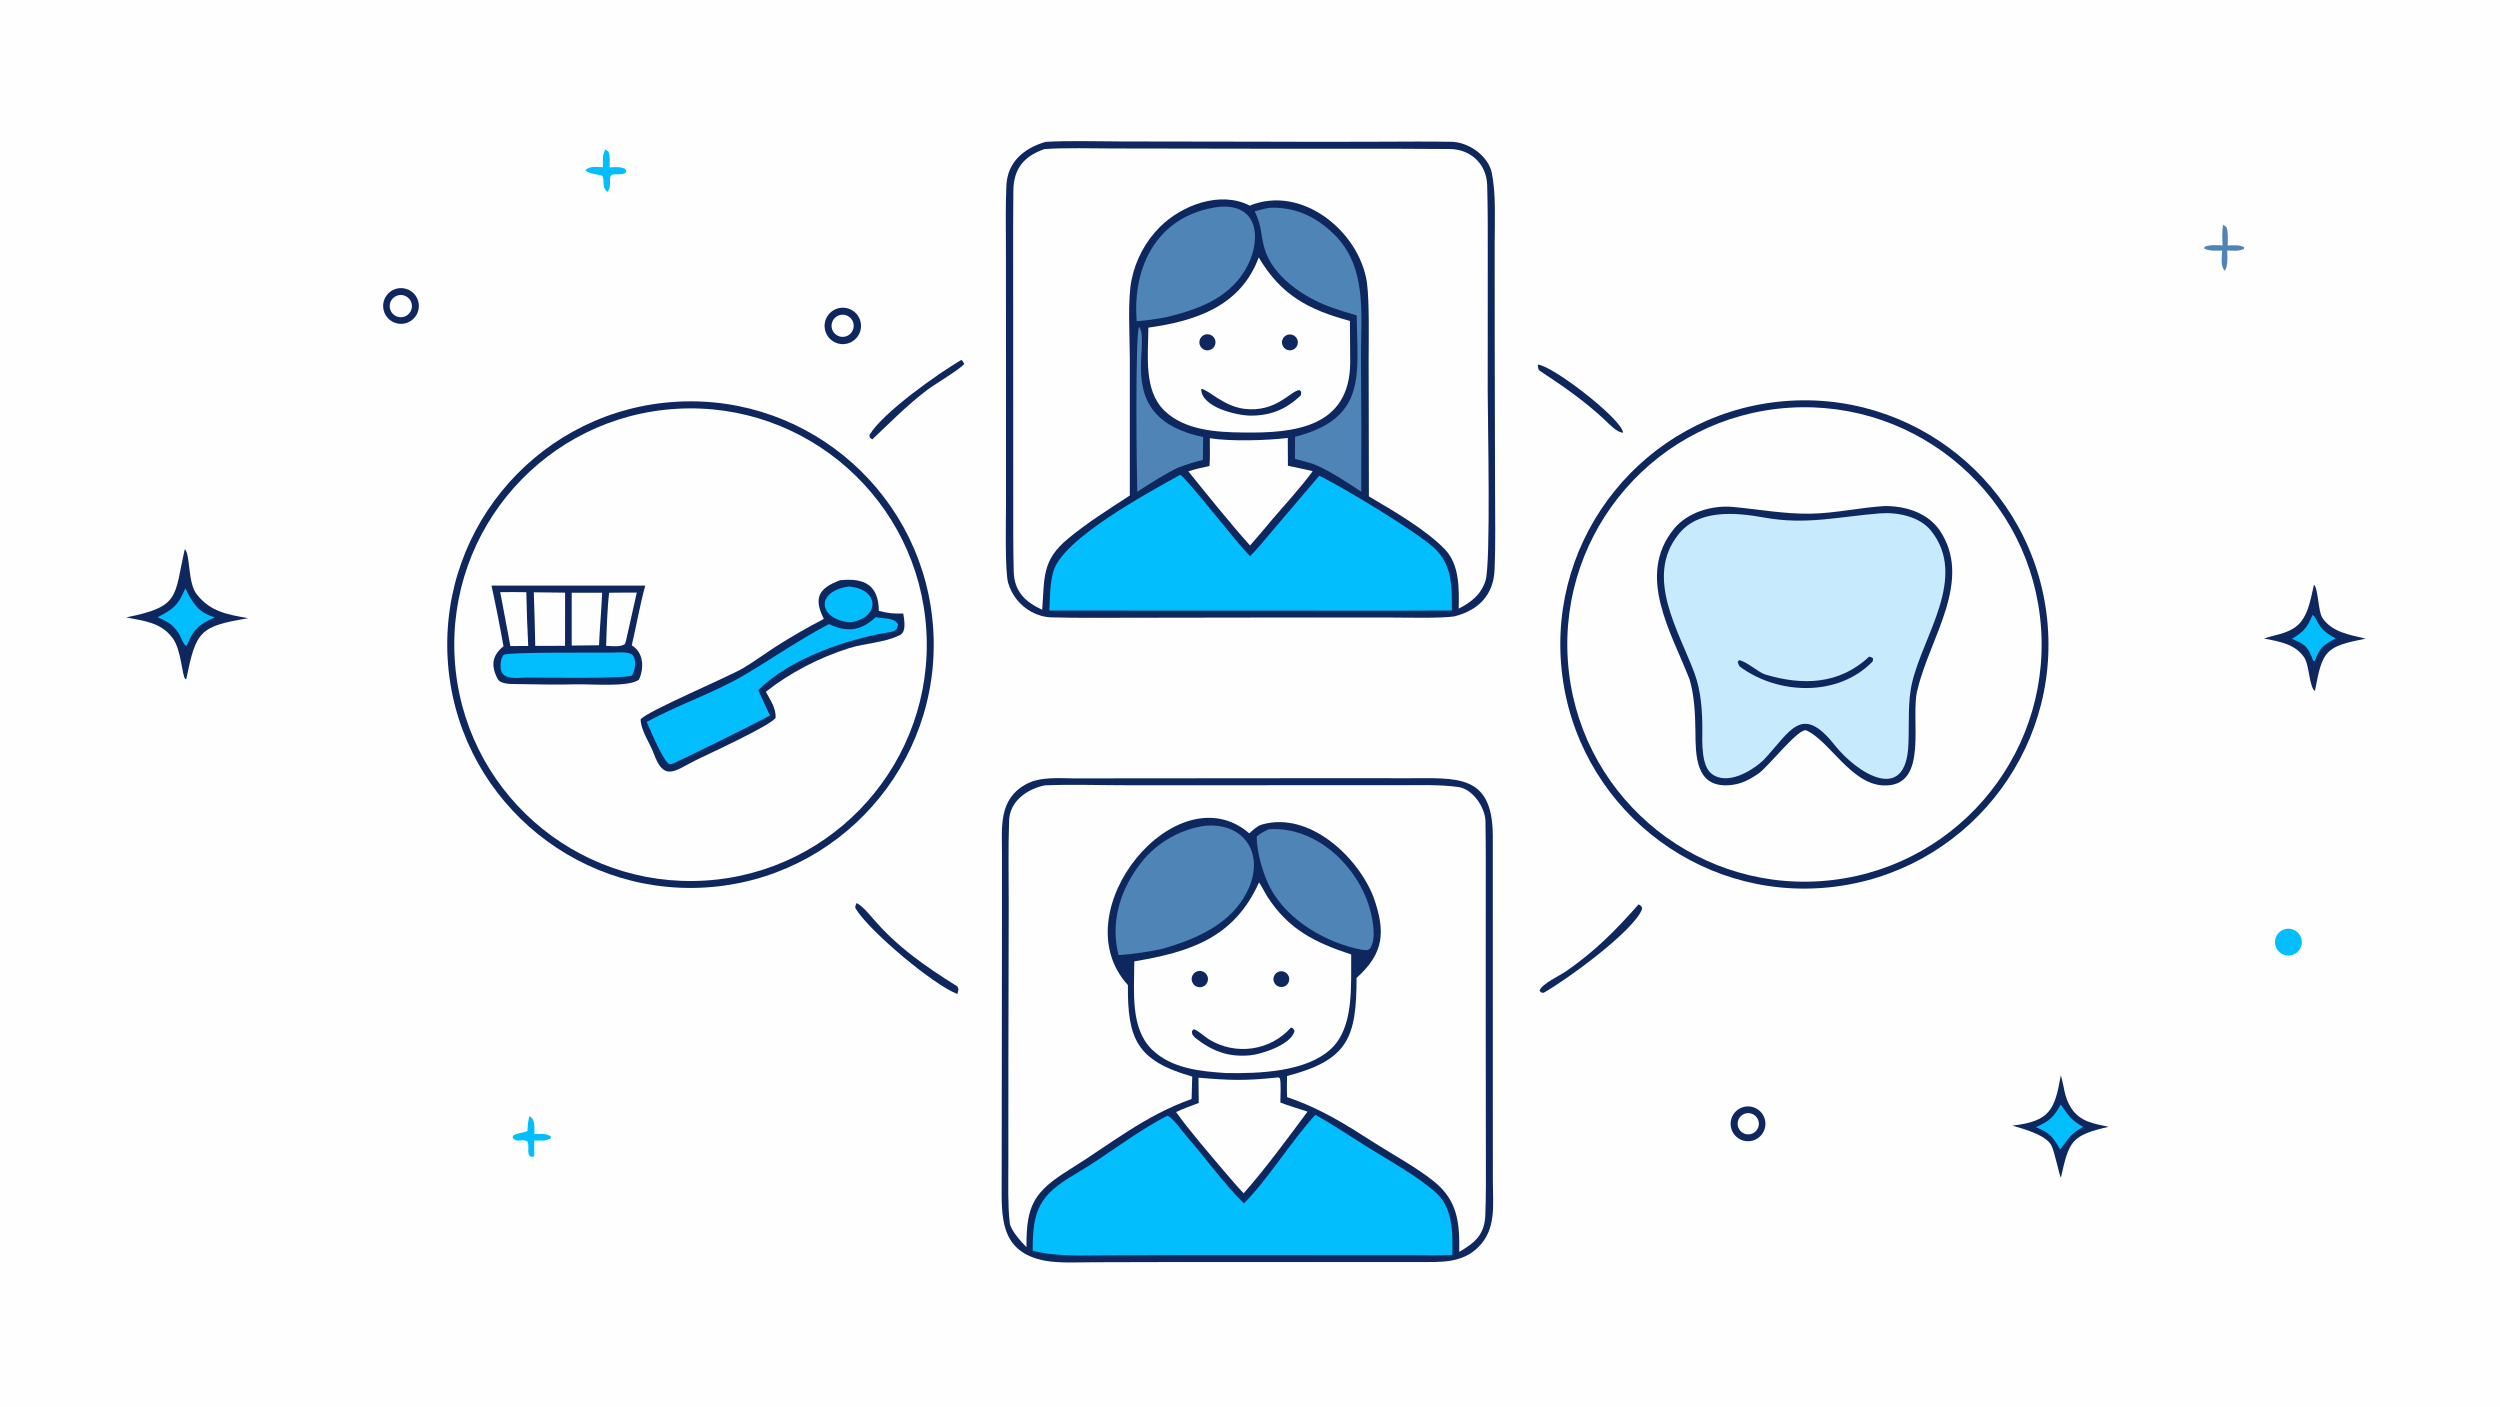
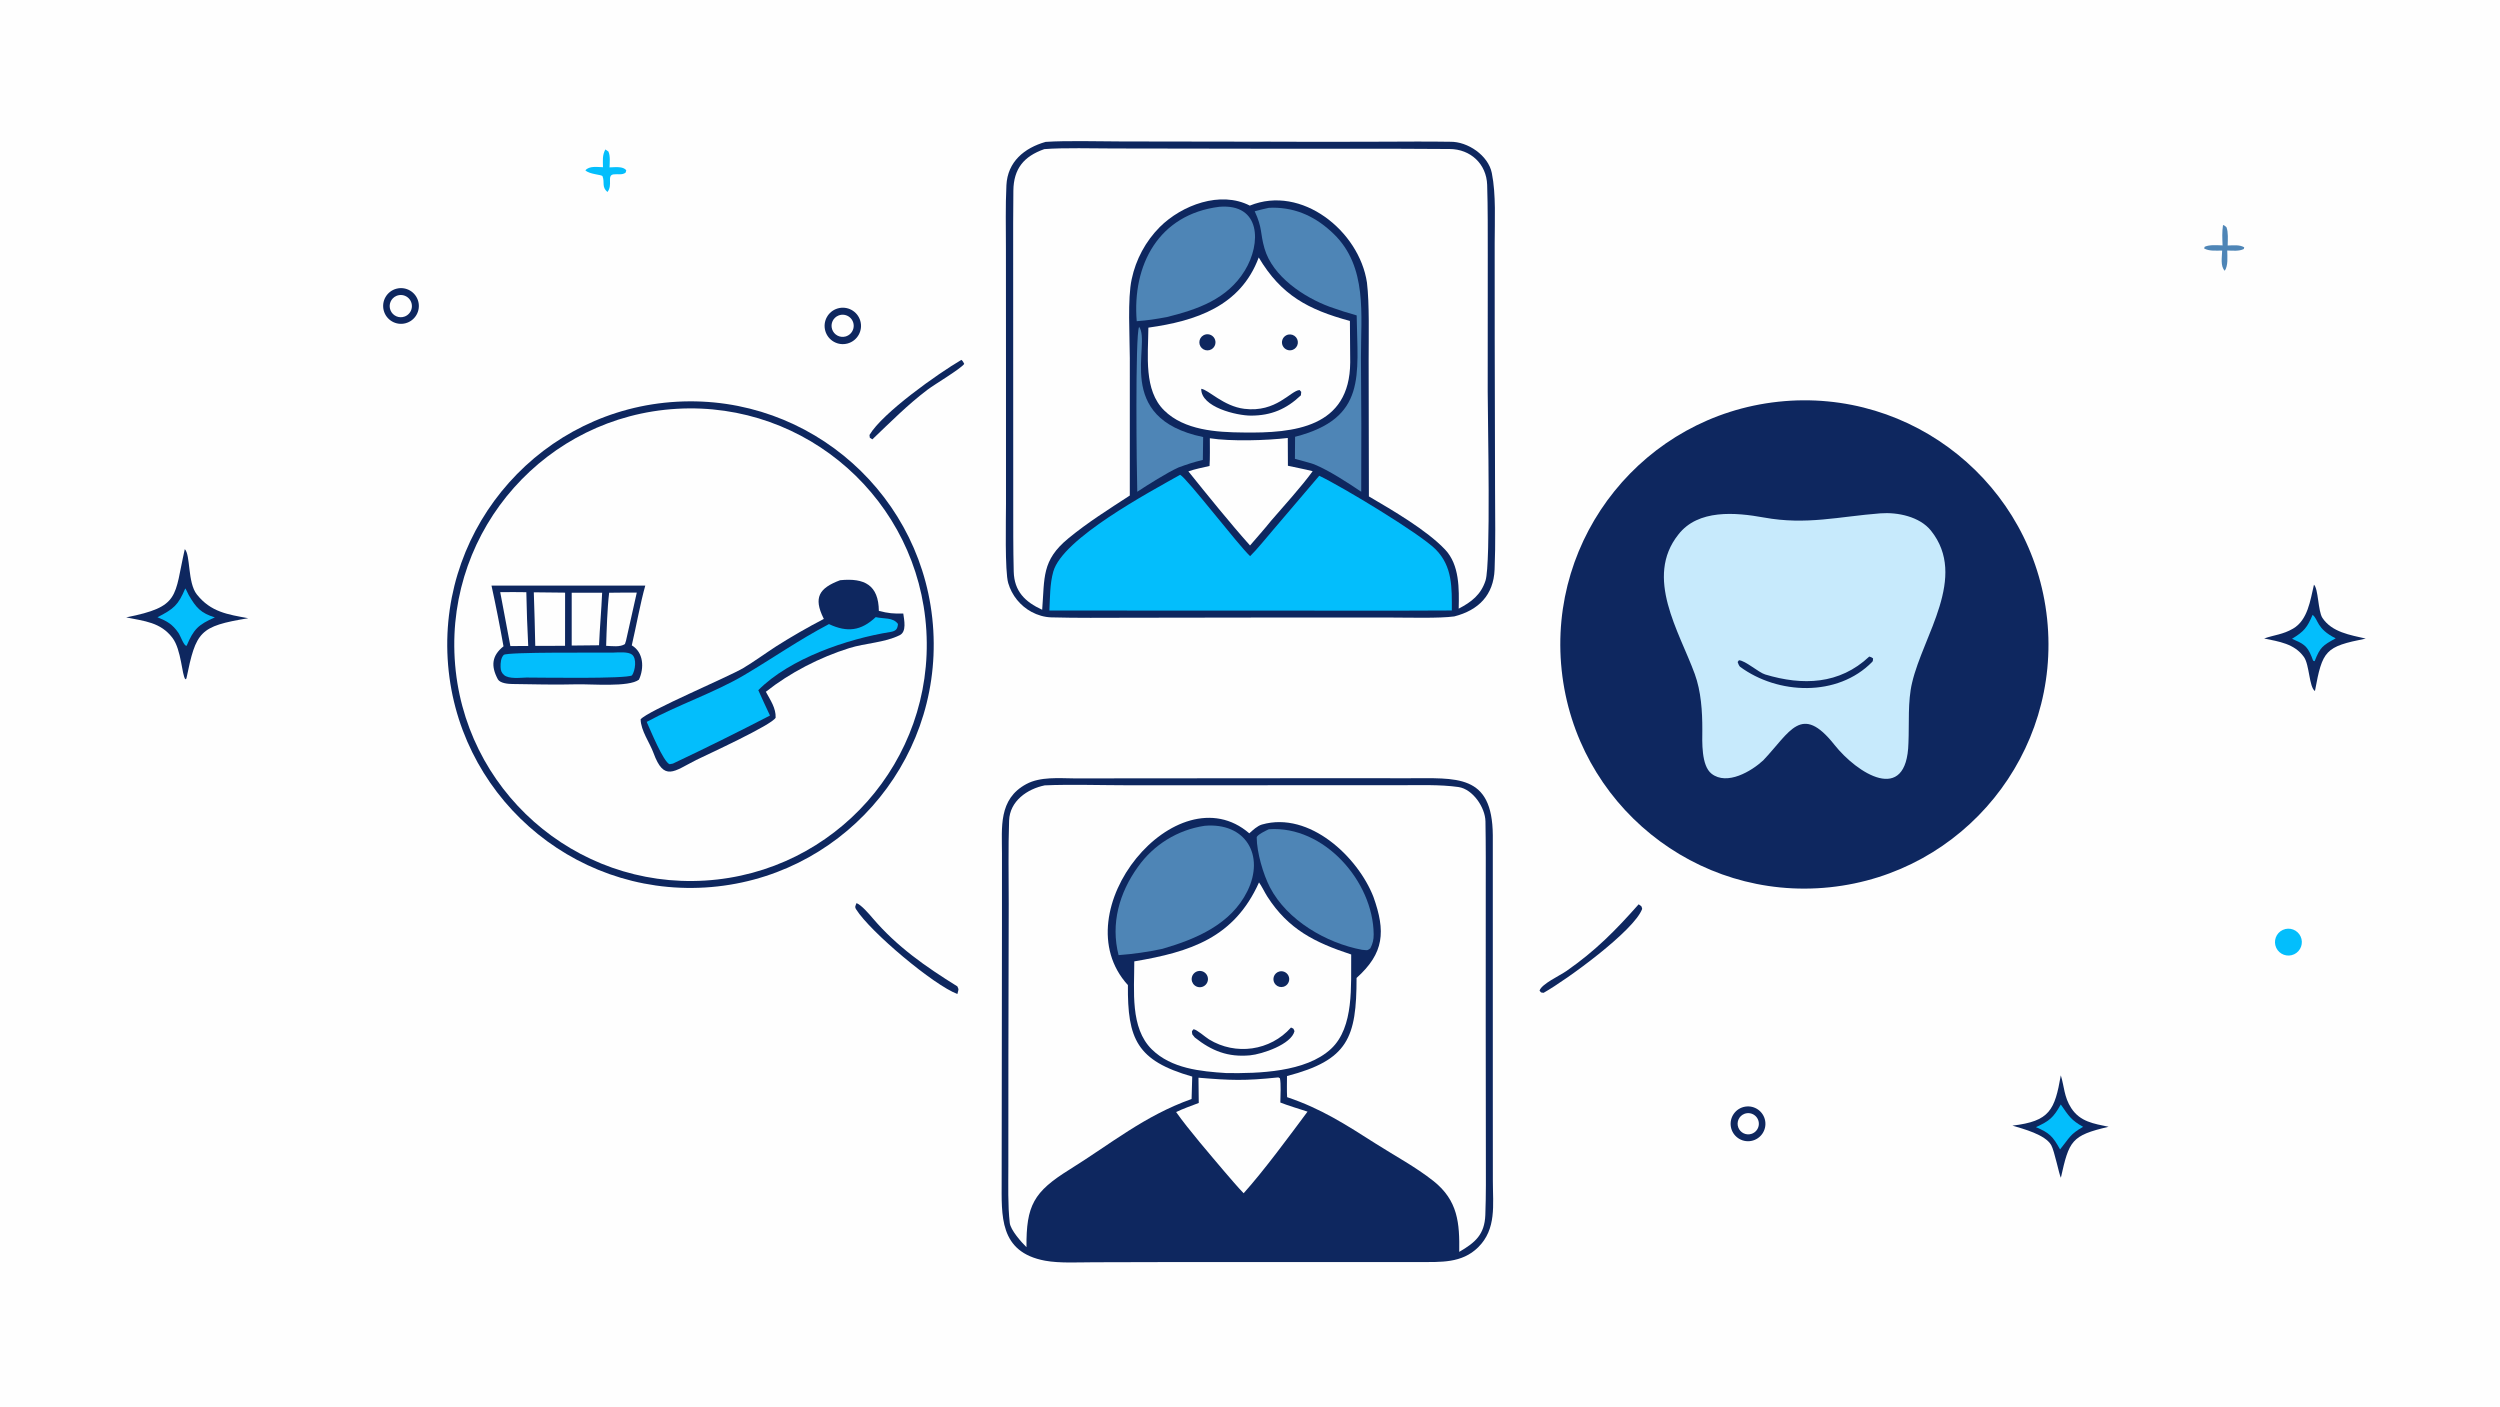
<svg xmlns="http://www.w3.org/2000/svg" version="1.1" style="display: block;" viewBox="0 0 2048 1152" width="1820" height="1024" preserveAspectRatio="none">
  <path transform="translate(0,0)" fill="rgb(254,254,254)" d="M 0 0 L 2048 0 L 2048 1152 L 0 1152 L 0 0 z" />
  <path transform="translate(0,0)" fill="rgb(14,39,95)" d="M 880.38 637.508 L 1091.31 637.339 L 1153.24 637.384 C 1193.12 637.456 1222.48 633.38 1222.91 684.003 L 1222.92 901.904 L 1222.95 967.212 C 1222.94 986.743 1226.08 1006.53 1210.92 1021.52 C 1197.5 1034.78 1180.06 1033.56 1162.84 1033.61 L 956.824 1033.64 L 896.111 1033.79 C 883.847 1033.79 868.075 1034.73 856.165 1032.52 C 818.185 1025.47 820.585 995.356 820.56 967.029 L 820.807 758.461 L 820.819 699.1 C 820.842 677.759 817.755 654.486 840.785 642.143 C 852.307 635.967 867.428 637.396 880.38 637.508 z" />
  <path transform="translate(0,0)" fill="rgb(254,254,254)" d="M 855.863 643.214 C 876.217 642.286 904.406 643.153 925.234 643.141 L 1066 643.098 L 1147.45 643.084 C 1162.6 643.092 1179.89 642.45 1194.75 644.578 C 1206.48 646.257 1216.68 661.268 1216.89 672.694 C 1217.23 692.325 1217.16 711.903 1217.13 731.518 L 1217.1 838.746 L 1217.22 945.961 C 1217.24 962.345 1217.4 978.665 1216.78 995.059 C 1216.17 1011.02 1208.63 1017.61 1195.41 1025.28 C 1195.74 1001.82 1194.45 983.273 1174.26 967.228 C 1159.61 955.662 1142.84 946.733 1127.12 936.729 C 1102.55 921.095 1082.31 907.933 1054.41 898.583 C 1054.1 893.275 1054.3 886.691 1054.31 881.281 C 1104.44 868.214 1111.25 849.888 1111.3 800.943 C 1134.04 780.495 1135.16 762.831 1125.16 734.663 C 1112.47 701.923 1072.73 664.191 1033.81 675.281 C 1030.06 676.35 1026.29 679.889 1023.43 682.504 C 964.328 631.523 868.863 746.468 923.981 806.789 C 923.591 850.943 931.26 868.733 976.672 881.718 L 976.155 900.09 C 937.717 913.695 910.131 936.721 876.022 957.948 C 846.854 976.101 840.618 987.2 840.885 1021.44 C 836.61 1017.27 827.869 1007.38 827.2 1001.58 C 825.543 987.207 826.037 970.152 826.033 955.654 L 826.077 865.879 L 826.347 740.293 C 826.345 717.655 825.865 694.676 826.655 672.082 C 827.217 656.025 841.52 646.147 855.863 643.214 z" />
-   <path transform="translate(0,0)" fill="rgb(3,190,252)" d="M 1077.58 913.015 C 1089.57 919.66 1106.63 930.868 1118.88 938.599 C 1136.75 949.873 1161.63 963.25 1176.78 977.242 C 1190.49 989.906 1190.02 1010.89 1189.78 1027.85 C 1178.19 1028.24 1164.83 1027.95 1153.09 1027.94 L 972.549 1027.91 L 909.554 1028.05 C 888.512 1028.08 866.133 1029.59 845.994 1024.26 C 845.789 990.987 851.423 978.658 881.173 961.357 C 905.755 947.062 931.059 926.533 956.32 913.804 C 960.787 915.292 968.497 926.557 972.22 930.79 C 987.795 948.496 1002.19 969.101 1019.02 985.547 C 1037.86 967.054 1058.81 933.187 1077.58 913.015 z" />
  <path transform="translate(0,0)" fill="rgb(254,254,254)" d="M 1031.38 722.703 C 1033.37 725.332 1036.15 731.122 1038.25 734.381 C 1055.48 761.118 1077 771.9 1106.9 781.718 C 1106.57 806.899 1109.49 841.234 1090.37 859.014 C 1069.76 878.19 1030.88 879.213 1004.66 878.847 C 983.493 877.488 959.656 875.207 943.617 859.489 C 925.687 841.916 929.226 811.386 929.217 787.369 C 975.309 779.563 1011.02 768.091 1031.38 722.703 z" />
  <path transform="translate(0,0)" fill="rgb(14,39,95)" d="M 1057.59 841.537 C 1060.17 842.814 1059.24 841.865 1060.45 844.497 C 1057.93 855.359 1033.87 863.4 1024.01 864.317 C 1005.9 866.001 992.598 860.668 978.772 849.7 L 976.732 847.156 C 976.363 844.022 976.02 845.123 977.711 842.959 C 980.356 843.069 987.277 849.324 990.438 851.261 C 1012.25 864.633 1040.63 860.671 1057.59 841.537 z" />
  <path transform="translate(0,0)" fill="rgb(14,39,95)" d="M 981.217 795.398 C 984.6 794.522 988.086 796.401 989.213 799.708 C 990.34 803.015 988.728 806.632 985.514 808.004 C 983.21 808.988 980.549 808.599 978.623 806.997 C 976.696 805.395 975.829 802.85 976.376 800.405 C 976.923 797.96 978.792 796.027 981.217 795.398 z" />
  <path transform="translate(0,0)" fill="rgb(14,39,95)" d="M 1048.28 795.589 C 1051.69 794.85 1055.07 796.934 1055.93 800.309 C 1056.8 803.683 1054.84 807.138 1051.51 808.132 C 1049.23 808.808 1046.77 808.187 1045.09 806.513 C 1043.4 804.839 1042.77 802.379 1043.44 800.101 C 1044.11 797.823 1045.96 796.092 1048.28 795.589 z" />
  <path transform="translate(0,0)" fill="rgb(78,133,182)" d="M 986.855 676.323 C 1020.42 673.408 1036.34 700.523 1021.85 729.862 C 1008.5 756.912 979.983 769.083 952.175 777.121 C 940.361 779.655 928.387 781.368 916.337 782.25 C 909.737 756.534 916.906 731.192 932.171 710.003 C 945.038 691.783 964.794 679.615 986.855 676.323 z" />
  <path transform="translate(0,0)" fill="rgb(78,133,182)" d="M 1039.41 679.148 C 1084.64 675.939 1124.9 721.843 1125.32 765.156 C 1125.36 769.597 1124.57 772.773 1122.59 776.673 C 1119.63 778.857 1120.33 778.168 1115.78 777.889 C 1086.42 772.372 1054.42 753.73 1040.37 726.777 C 1034.73 715.948 1029.62 698.105 1029.49 685.968 C 1029.47 683.729 1037.57 680.057 1039.41 679.148 z" />
  <path transform="translate(0,0)" fill="rgb(254,254,254)" d="M 1046.38 882.469 C 1047.6 882.323 1047.09 882.406 1048.52 883.111 C 1049.5 887.582 1048.95 897.965 1048.85 902.964 C 1054.82 905.372 1064.75 908.317 1071.13 910.435 C 1056.27 930.394 1035.39 958.795 1018.79 977.268 C 1013.83 972.214 1007.89 965.033 1003.12 959.584 C 991.435 945.748 973.617 925.156 963.486 910.774 C 968.812 908.131 976.336 905.502 982.026 903.33 L 981.788 882.641 C 1008.13 884.863 1019.84 885.235 1046.38 882.469 z" />
  <path transform="translate(0,0)" fill="rgb(14,39,95)" d="M 856.588 116.206 C 874.322 115.022 900.266 115.838 918.759 115.852 L 1033.3 116.032 C 1066.34 116.206 1099.38 116.21 1132.41 116.045 C 1150.99 115.975 1169.58 115.807 1188.11 116.109 C 1202.31 115.887 1219.19 127.228 1222.1 141.712 C 1225.66 159.409 1224.43 181.061 1224.44 199.331 L 1224.47 278.459 L 1224.75 400.815 C 1224.78 422.508 1225.26 444.785 1224.37 466.466 C 1223.52 487.34 1211.26 499.761 1191.34 504.848 C 1179.32 506.52 1153.78 505.784 1140.66 505.78 L 1049.24 505.753 L 925.36 505.93 C 904.137 505.955 882.426 506.216 861.208 505.625 C 855.609 505.469 849.943 503.804 844.996 501.126 C 835.76 496.115 828.9 487.631 825.935 477.549 C 823.089 467.884 824.113 425.33 824.11 412.616 L 824.099 296.946 L 824.05 203.955 C 824.037 186.617 823.618 169.013 824.456 151.731 C 825.392 132.402 839.181 121.16 856.588 116.206 z" />
  <path transform="translate(0,0)" fill="rgb(254,254,254)" d="M 855.482 122.136 C 870.598 120.867 896.753 121.615 912.506 121.606 L 1026.07 121.788 L 1142.74 121.815 C 1157.67 121.824 1172.68 121.965 1187.59 122.043 C 1204.69 122.133 1217.72 134.304 1218.28 151.384 C 1218.9 170.689 1218.73 189.768 1218.78 208.947 L 1218.73 320.859 C 1218.73 344.066 1221.38 461.776 1216.94 475.491 C 1213.19 487.101 1205.33 493.105 1194.96 498.483 C 1195.34 482.095 1195.65 462.642 1183.89 450.179 C 1168.75 434.132 1140.52 417.776 1121.4 406.571 L 1121.2 294.906 C 1121.18 276.802 1121.93 248.686 1119.8 231.373 C 1113.49 189.246 1066.27 151.077 1023.84 168.398 C 999.742 155.986 968.124 167.991 950.087 185.941 C 938.477 197.662 930.492 212.479 927.085 228.62 C 923.58 244.55 925.493 275.437 925.544 293.348 L 925.532 405.838 C 908.094 417.224 891.304 427.676 875.162 440.957 C 853.194 459.032 855.838 473.029 853.754 499.394 C 839.712 492.966 830.861 484.268 830.445 468.133 C 829.953 449.059 830.075 430.021 830.05 410.944 L 830.016 308.351 L 829.986 209.712 C 829.974 191.855 829.946 174.026 830.155 156.171 C 830.366 138.181 838.692 128.053 855.482 122.136 z" />
  <path transform="translate(0,0)" fill="rgb(3,190,252)" d="M 966.794 388.843 C 972.3 391.637 1014.38 446.417 1024.1 455.489 C 1029.21 450.599 1038.17 439.552 1043.15 433.753 L 1080.73 389.643 C 1099.43 398.55 1163.16 436.98 1176.01 449.85 C 1190.07 463.934 1189.34 481.56 1189.35 499.982 L 1147.58 500.133 L 859.658 500.032 C 860.182 489.572 860.009 478.179 862.868 468.078 C 870.558 440.905 941.426 403.14 966.794 388.843 z" />
  <path transform="translate(0,0)" fill="rgb(254,254,254)" d="M 1031.15 210.856 C 1049.53 241.791 1071.62 253.557 1105.85 262.858 C 1105.99 274.17 1106.07 285.482 1106.09 296.795 C 1105.78 350.105 1060.42 354.889 1018.25 354.214 C 996.494 354.03 970.222 352.378 953.725 336.172 C 936.829 319.572 940.575 291.249 940.748 268.335 C 979.528 262.938 1016.35 250.841 1031.15 210.856 z" />
  <path transform="translate(0,0)" fill="rgb(14,39,95)" d="M 984.052 318.424 C 990.004 319.175 1002.23 332.692 1019.31 334.82 C 1045.56 338.091 1057.28 319.824 1064.64 319.443 L 1065.97 320.954 L 1065.69 323.78 C 1053.8 335.052 1041.35 340.39 1024.75 340.389 C 1013.04 340.389 983.787 333.475 984.052 318.424 z" />
  <path transform="translate(0,0)" fill="rgb(14,39,95)" d="M 985.921 274.569 C 989.086 272.822 993.067 273.942 994.857 277.082 C 996.648 280.223 995.584 284.219 992.469 286.053 C 990.415 287.262 987.869 287.272 985.805 286.078 C 983.742 284.885 982.481 282.673 982.505 280.29 C 982.529 277.906 983.835 275.72 985.921 274.569 z" />
  <path transform="translate(0,0)" fill="rgb(14,39,95)" d="M 1053.7 274.623 C 1055.83 273.522 1058.39 273.678 1060.37 275.029 C 1062.35 276.38 1063.43 278.709 1063.18 281.092 C 1062.93 283.475 1061.39 285.528 1059.17 286.438 C 1055.94 287.762 1052.25 286.311 1050.78 283.146 C 1049.32 279.981 1050.61 276.225 1053.7 274.623 z" />
  <path transform="translate(0,0)" fill="rgb(78,133,182)" d="M 1039.33 170.232 C 1040.46 170.14 1041.59 170.095 1042.73 170.098 C 1062.53 170.107 1078.66 178.083 1092.59 191.591 C 1120.42 218.596 1114.78 258.052 1114.89 293.121 C 1115.23 329.659 1115.3 366.2 1115.11 402.739 C 1103.96 395.195 1088.6 385.237 1076.55 380.277 C 1072.21 378.76 1065.39 377.082 1060.8 375.79 L 1060.93 357.725 C 1119.84 342.604 1112.06 307.322 1111.39 258.332 C 1104.01 256.259 1096.7 253.927 1089.48 251.342 C 1068 243.425 1042.51 226.399 1035.88 203.507 C 1032.14 190.596 1034.45 187.336 1027.86 173.035 C 1031.16 172.021 1035.87 171.05 1039.33 170.232 z" />
  <path transform="translate(0,0)" fill="rgb(78,133,182)" d="M 998.894 169.359 C 1032.95 166.583 1033.36 199.369 1019.77 221.565 C 1005.38 245.086 981.007 253.411 955.989 259.662 C 946.775 261.336 940.504 262.385 931.208 263.061 C 927.395 217.075 949.063 175.585 998.894 169.359 z" />
  <path transform="translate(0,0)" fill="rgb(254,254,254)" d="M 991.098 358.929 C 1008.19 361.634 1037.88 360.755 1054.95 358.701 L 1055.06 381.463 C 1062.06 383.05 1068.13 384.075 1075.33 385.91 C 1066.82 397.799 1050.99 415.263 1041.21 426.586 C 1035.98 433.133 1029.53 440.317 1024.02 446.754 C 1008.05 428.904 988.586 404.792 973.509 386.046 C 978.257 384.357 985.821 382.738 990.856 381.631 C 991.316 375.204 991.075 365.601 991.098 358.929 z" />
  <path transform="translate(0,0)" fill="rgb(78,133,182)" d="M 933.153 267.671 C 943.482 281.746 911.244 342.5 985.62 357.935 L 985.373 376.675 C 977.57 378.562 972.96 380.093 965.41 382.863 C 956.433 386.863 939.83 397.336 931.65 402.744 C 931.166 387.758 929.809 274.409 933.153 267.671 z" />
  <path transform="translate(0,0)" fill="rgb(14,39,95)" d="M 1456.77 329.015 C 1566.7 317.19 1665.36 396.824 1676.99 506.772 C 1688.63 616.721 1608.82 715.241 1498.86 726.686 C 1389.16 738.104 1290.93 658.537 1279.32 548.857 C 1267.71 439.177 1347.11 340.812 1456.77 329.015 z" />
-   <path transform="translate(0,0)" fill="rgb(254,254,254)" d="M 1465.38 333.964 C 1572.31 326.88 1664.78 407.722 1672.05 514.642 C 1679.32 621.562 1598.64 714.175 1491.73 721.627 C 1384.56 729.098 1291.67 648.176 1284.39 540.995 C 1277.1 433.813 1358.18 341.065 1465.38 333.964 z" />
  <path transform="translate(0,0)" fill="rgb(14,39,95)" d="M 1544.68 414.413 C 1547.31 414.472 1549.94 414.629 1552.55 414.882 C 1566.48 416.346 1580.32 422.137 1588.68 433.88 C 1616.83 474.833 1581.09 522.175 1571.14 563.66 C 1563.85 586.743 1581.72 644.835 1542.87 643.278 C 1516.34 642.214 1498.56 606.506 1479.76 598.235 C 1474.01 595.704 1450.55 625.471 1441.46 632.881 C 1433.34 638.656 1425.94 642.583 1415.72 643.133 C 1388.75 644.584 1389.06 618.264 1388.87 598.383 C 1388.74 585.17 1387.98 569.516 1384.14 556.56 C 1369.35 518.142 1339.87 471.553 1371.38 433.037 C 1382.51 419.435 1402.66 413.601 1419.71 415.18 C 1440.87 417.139 1461.41 420.991 1482.81 420.708 C 1503.76 420.43 1523.86 415.549 1544.68 414.413 z" />
  <path transform="translate(0,0)" fill="rgb(199,234,252)" d="M 1540.4 420.425 C 1554.52 419.355 1572.66 423.081 1581.89 434.645 C 1612.22 472.629 1575.36 520.468 1566.39 559.146 C 1562.7 574.395 1564.1 592.934 1563.4 608.457 C 1562.12 659.695 1521.18 633.211 1502.79 610.017 C 1475.57 575.701 1466.51 599.487 1444.45 622.723 C 1434.86 631.628 1414.81 643.584 1402.12 633.687 C 1393.6 627.044 1394.46 607.586 1394.54 597.578 C 1394.57 582.627 1393.55 566.24 1388.34 551.972 C 1375.59 517.072 1346.89 472.912 1374.96 437.725 C 1391.1 416.976 1421.61 419.591 1445.15 423.865 C 1479.81 430.161 1506.6 423.026 1540.4 420.425 z" />
  <path transform="translate(0,0)" fill="rgb(14,39,95)" d="M 1531.3 537.722 C 1533 538.132 1532.85 538.239 1534.4 539.199 C 1534.3 540.288 1534.48 541.297 1533.75 542.046 C 1505.3 571.099 1456.3 568.91 1425.35 546.001 C 1424.29 544.693 1424.06 543.731 1423.48 542.175 L 1424.55 540.74 C 1429.82 540.974 1440.61 550.758 1446.08 552.405 C 1476.64 561.61 1506.84 560.719 1531.3 537.722 z" />
  <path transform="translate(0,0)" fill="rgb(14,39,95)" d="M 554.638 329.004 C 664.318 322.937 758.22 406.778 764.568 516.442 C 770.917 626.106 687.318 720.223 577.67 726.853 C 467.624 733.507 373.09 649.537 366.718 539.474 C 360.346 429.412 444.559 335.093 554.638 329.004 z" />
  <path transform="translate(0,0)" fill="rgb(254,254,254)" d="M 554.501 334.803 C 661.047 328.64 752.473 409.891 758.865 516.424 C 765.256 622.956 684.2 714.556 577.681 721.175 C 470.84 727.814 378.902 646.459 372.492 539.604 C 366.081 432.748 447.632 340.985 554.501 334.803 z" />
  <path transform="translate(0,0)" fill="rgb(14,39,95)" d="M 688.222 475.2 C 708.2 473.177 719.736 479.158 719.958 500.325 C 727.691 502.279 732.023 502.713 739.963 502.463 C 740.675 507.738 742.884 517.324 737.074 520.204 C 724.585 526.394 708.945 526.648 695.649 530.824 C 671.595 538.38 647.162 550.887 627.389 566.565 C 631.168 573.529 635.699 579.957 635.406 587.787 C 632.434 593.709 579.759 617.836 570.307 622.442 C 552.029 631.706 544.015 640.4 535.319 616.625 C 532.265 608.274 525.009 598.465 524.799 589.135 C 530.481 582.233 596.297 554.629 609.019 547.072 C 617.348 542.124 627.596 534.682 635.79 529.392 C 648.498 521.339 661.544 513.832 674.893 506.892 L 674.542 506.185 C 666.369 489.526 670.797 481.704 688.222 475.2 z" />
  <path transform="translate(0,0)" fill="rgb(3,190,252)" d="M 717.393 505.424 C 723.863 506.976 731.589 505.42 735.612 511.02 C 735.303 515.1 733.992 516.847 729.529 517.564 C 694.024 523.269 646.937 539.303 621.196 565.262 C 624.208 572.132 627.604 579.191 630.77 586.023 C 604.512 599.619 578.009 612.739 551.275 625.374 L 548.523 625.908 C 543.417 623.944 532.841 597.994 529.769 591.235 C 554.733 577.549 585.552 567.187 609.664 552.902 C 633.627 538.705 653.961 524.381 679.072 511.129 C 694.14 518.179 705.405 516.671 717.393 505.424 z" />
-   <path transform="translate(0,0)" fill="rgb(3,190,252)" d="M 695.468 480.342 C 720.676 482.391 721.35 506.23 696.169 509.737 C 669.994 507.028 667.742 484.131 695.468 480.342 z" />
  <path transform="translate(0,0)" fill="rgb(14,39,95)" d="M 402.629 479.586 L 528.61 479.629 C 524.774 492.974 520.94 514.078 517.555 528.548 C 527.392 534.37 527.771 547.228 523.441 556.616 C 515.249 563.013 484.215 560.128 472.07 560.462 C 454.997 560.931 436.642 560.443 419.517 560.195 C 416.271 560.149 409.785 559.621 407.87 556.386 C 401.872 545.225 403.047 536.854 412.47 529.34 C 409.517 512.692 406.236 496.105 402.629 479.586 z" />
  <path transform="translate(0,0)" fill="rgb(3,190,252)" d="M 502.501 534.468 C 506.543 534.331 514.509 533.601 517.735 536.103 C 521.865 539.307 520.377 549.319 517.75 553.124 C 512.957 556.132 442.084 554.904 431.25 554.911 C 426.346 555.024 416.81 556.309 412.856 552.802 C 410.81 550.987 410.158 549.065 410.078 546.334 C 409.983 543.105 410.26 538.752 412.665 536.355 C 415.219 533.81 492.621 534.676 502.501 534.468 z" />
  <path transform="translate(0,0)" fill="rgb(254,254,254)" d="M 437.29 485.098 L 462.929 485.38 L 462.886 528.91 L 438.489 528.991 C 438.197 514.357 437.797 499.726 437.29 485.098 z" />
  <path transform="translate(0,0)" fill="rgb(254,254,254)" d="M 468.339 485.424 L 493.277 485.435 C 492.654 499.669 491.34 514.017 490.726 528.478 L 468.341 528.712 L 468.339 485.424 z" />
  <path transform="translate(0,0)" fill="rgb(254,254,254)" d="M 499.019 485.459 C 506.561 485.342 514.103 485.309 521.645 485.362 C 518.782 498.52 515.841 511.661 512.82 524.784 L 511.934 527.492 C 507.987 530.116 501.562 529.158 496.552 528.927 C 496.982 515.686 497.466 498.471 499.019 485.459 z" />
  <path transform="translate(0,0)" fill="rgb(254,254,254)" d="M 409.784 484.984 C 416.616 484.784 424.27 484.978 431.167 485.01 C 431.44 499.708 431.958 514.4 432.72 529.081 L 418.1 529.114 L 409.784 484.984 z" />
  <path transform="translate(0,0)" fill="rgb(14,39,95)" d="M 151.386 449.719 C 156.165 454.492 153.581 477.128 161.212 486.795 C 172.654 501.288 186.583 503.255 203.361 506.318 C 163.383 512.923 160.633 517.074 152.701 555.705 L 151.894 556.368 C 148.955 553.233 148.681 532.188 141.28 522.422 C 131.565 509.605 118.342 508.702 103.367 505.637 C 147.991 496.814 142.482 488.88 151.386 449.719 z" />
  <path transform="translate(0,0)" fill="rgb(3,190,252)" d="M 151.789 481.919 C 152.602 482.885 153.847 486.024 154.594 487.317 C 160.663 497.822 164.622 502.13 176.013 505.656 C 162.302 511.66 158.687 515.37 153.01 528.611 L 152.848 528.873 C 150.786 529.45 147.919 520.868 146.132 518.274 C 141.245 511.18 136.791 508.714 129.004 505.532 C 142.589 498.493 145.873 495.697 151.789 481.919 z" />
  <path transform="translate(0,0)" fill="rgb(14,39,95)" d="M 1895.6 478.848 C 1899.25 482.296 1898.9 500.561 1902.51 506.034 C 1910.33 517.842 1925.36 520.064 1938.03 523.016 C 1904.62 529.637 1902.59 532.672 1896.4 565.983 C 1891.55 562.646 1891.99 544.524 1887.36 538.047 C 1879.55 527.109 1866.89 525.475 1854.79 522.913 C 1863.19 519.956 1870.17 519.708 1878.51 514.827 C 1890.53 507.797 1892.57 491.787 1895.6 478.848 z" />
  <path transform="translate(0,0)" fill="rgb(3,190,252)" d="M 1894.47 503.569 C 1899.42 507.313 1897.27 514.718 1913.4 522.822 C 1902.69 528.643 1900.63 530.093 1896.23 541.346 L 1895.97 541.512 L 1894.9 541.066 C 1894.49 539.959 1894.07 538.856 1893.63 537.757 C 1889.94 528.446 1886.44 527.035 1877.61 523.173 C 1887.47 517.139 1890 514.082 1894.47 503.569 z" />
  <path transform="translate(0,0)" fill="rgb(14,39,95)" d="M 1688.22 880.704 C 1691.01 889.61 1690.84 898.44 1696.75 907.526 C 1704.1 918.814 1715.28 920.264 1727.37 922.833 C 1696.87 929.956 1695.05 934.159 1688.27 964.561 C 1686.81 961.972 1683.08 942.689 1680.34 937.846 C 1675.46 929.219 1657.51 924.573 1648.59 921.876 C 1679.29 918.305 1683.23 909.08 1688.22 880.704 z" />
  <path transform="translate(0,0)" fill="rgb(3,190,252)" d="M 1688.2 904.573 C 1694.75 913.982 1696.58 917.371 1706.5 922.872 C 1695.49 929.107 1695.37 931.897 1687.61 941.388 C 1681.71 930.749 1679.01 927.843 1667.84 923.132 C 1679.36 917.834 1682.08 915.261 1688.2 904.573 z" />
  <path transform="translate(0,0)" fill="rgb(14,39,95)" d="M 686.113 252.648 C 694.051 250.248 702.422 254.784 704.747 262.744 C 707.072 270.705 702.457 279.033 694.475 281.282 C 686.599 283.502 678.405 278.962 676.111 271.107 C 673.817 263.252 678.28 255.016 686.113 252.648 z" />
  <path transform="translate(0,0)" fill="rgb(254,254,254)" d="M 686.985 258.371 C 690.122 257.147 693.68 257.761 696.226 259.966 C 698.772 262.171 699.887 265.605 699.122 268.886 C 698.358 272.166 695.839 274.753 692.581 275.605 C 687.93 276.822 683.137 274.201 681.652 269.628 C 680.168 265.056 682.506 260.119 686.985 258.371 z" />
  <path transform="translate(0,0)" fill="rgb(14,39,95)" d="M 324.743 236.462 C 332.559 234.385 340.576 239.044 342.641 246.863 C 344.706 254.682 340.034 262.692 332.212 264.745 C 324.407 266.793 316.418 262.134 314.358 254.332 C 312.297 246.53 316.945 238.534 324.743 236.462 z" />
  <path transform="translate(0,0)" fill="rgb(254,254,254)" d="M 324.801 242.316 C 327.834 241.04 331.319 241.499 333.918 243.517 C 336.516 245.536 337.824 248.799 337.338 252.053 C 336.852 255.307 334.648 258.046 331.573 259.217 C 326.931 260.985 321.729 258.706 319.881 254.095 C 318.033 249.484 320.223 244.243 324.801 242.316 z" />
  <path transform="translate(0,0)" fill="rgb(14,39,95)" d="M 1429.68 906.338 C 1437.4 905.077 1444.7 910.271 1446.03 917.978 C 1447.36 925.685 1442.24 933.028 1434.54 934.433 C 1426.75 935.858 1419.28 930.649 1417.93 922.839 C 1416.58 915.029 1421.86 907.616 1429.68 906.338 z" />
  <path transform="translate(0,0)" fill="rgb(254,254,254)" d="M 1428.97 912.258 C 1431.92 911.1 1435.26 911.635 1437.7 913.654 C 1440.14 915.674 1441.29 918.859 1440.7 921.97 C 1440.11 925.081 1437.88 927.627 1434.87 928.616 C 1430.4 930.086 1425.57 927.732 1423.97 923.304 C 1422.37 918.875 1424.59 913.98 1428.97 912.258 z" />
  <path transform="translate(0,0)" fill="rgb(14,39,95)" d="M 701.661 739.639 C 705.668 741.183 711.865 748.435 714.811 751.891 C 734.868 775.423 758.027 791.522 784.263 807.851 C 785.692 810.873 785.209 810.127 784.291 814.083 C 764.969 806.881 713.017 763.334 701.322 744.728 C 700.015 742.648 700.853 741.807 701.661 739.639 z" />
  <path transform="translate(0,0)" fill="rgb(14,39,95)" d="M 1342.39 740.63 C 1345.06 742.61 1344.54 741.625 1345.27 744.372 C 1338.78 762.196 1283.77 802.257 1264.52 813.122 C 1261.85 812.687 1262.89 813.307 1261.21 811.345 C 1262.74 805.938 1277.73 799.095 1283.33 795.187 C 1307.1 778.6 1323.26 762.21 1342.39 740.63 z" />
  <path transform="translate(0,0)" fill="rgb(14,39,95)" d="M 787.591 294.721 C 788.972 295.999 789.036 296.392 789.894 298.035 C 786.685 302.35 765.8 314.623 759.672 319.281 C 743.159 331.831 729.544 345.655 714.638 359.828 L 712.554 358.504 L 712.278 356.248 C 722.804 338.213 768.611 305.803 787.591 294.721 z" />
-   <path transform="translate(0,0)" fill="rgb(14,39,95)" d="M 1259.81 298.603 C 1271.71 299.318 1328.5 343.006 1329.64 354.356 C 1324.55 354.346 1317.94 346.975 1314.03 343.334 C 1298.04 328.437 1280.54 316.299 1262.34 304.333 C 1259.57 302.511 1260.14 301.671 1259.81 298.603 z" />
  <path transform="translate(0,0)" fill="rgb(3,190,252)" d="M 1870.1 761.588 C 1875.61 759.072 1882.11 761.479 1884.66 766.974 C 1887.2 772.469 1884.83 778.988 1879.35 781.563 C 1873.83 784.158 1867.25 781.765 1864.68 776.228 C 1862.12 770.691 1864.55 764.124 1870.1 761.588 z" />
  <path transform="translate(0,0)" fill="rgb(3,190,252)" d="M 495.889 122.394 L 498.39 124.089 C 500.071 127.598 499.466 133.014 499.344 137.085 C 503.563 137.004 510.576 135.94 513.031 139.53 L 512.498 141.378 C 509.613 143.559 506.49 142.34 502.695 142.805 C 496.786 143.529 502.331 151.399 497.601 157.25 C 492.712 152.979 495.53 149.62 493.625 144.383 C 493.09 142.91 482.947 142.918 479.559 139.504 C 482.805 135.695 489.119 136.843 493.959 136.948 C 493.902 131.307 493.306 127.302 495.889 122.394 z" />
-   <path transform="translate(0,0)" fill="rgb(3,190,252)" d="M 433.643 914.201 C 438.749 916.185 437.684 923.932 437.77 928.765 C 442.603 928.708 447.931 927.919 451.483 931.064 L 450.868 932.512 C 446.816 934.728 442.292 934.172 437.64 934.066 L 437.646 947.035 C 435.964 947.655 435.736 947.422 433.994 947.022 C 431.619 943.469 433.658 940.657 432.337 935.171 C 427.725 931.667 424.243 936.861 419.926 931.782 L 420.361 929.996 C 424.4 927.595 428.007 928.151 432.081 926.279 C 432.364 921.357 432.436 918.935 433.643 914.201 z" />
  <path transform="translate(0,0)" fill="rgb(78,133,182)" d="M 1821.09 184.278 C 1822.45 184.67 1822.83 185.171 1823.92 186.087 C 1825.52 190.204 1824.99 196.472 1824.91 201.069 C 1829.53 200.95 1834.55 200.285 1838.46 202.51 L 1838.13 203.921 C 1834.29 205.911 1829.01 205.294 1824.55 205.177 C 1824.64 210.375 1825.39 217.646 1822.5 221.772 C 1818.85 217.811 1820.21 211.225 1820.39 205.214 C 1815.61 205.245 1809.59 205.852 1805.56 203.429 L 1806.14 202.067 C 1810.29 200.255 1816.06 200.859 1820.73 200.972 C 1820.5 194.744 1820.2 190.529 1821.09 184.278 z" />
</svg>